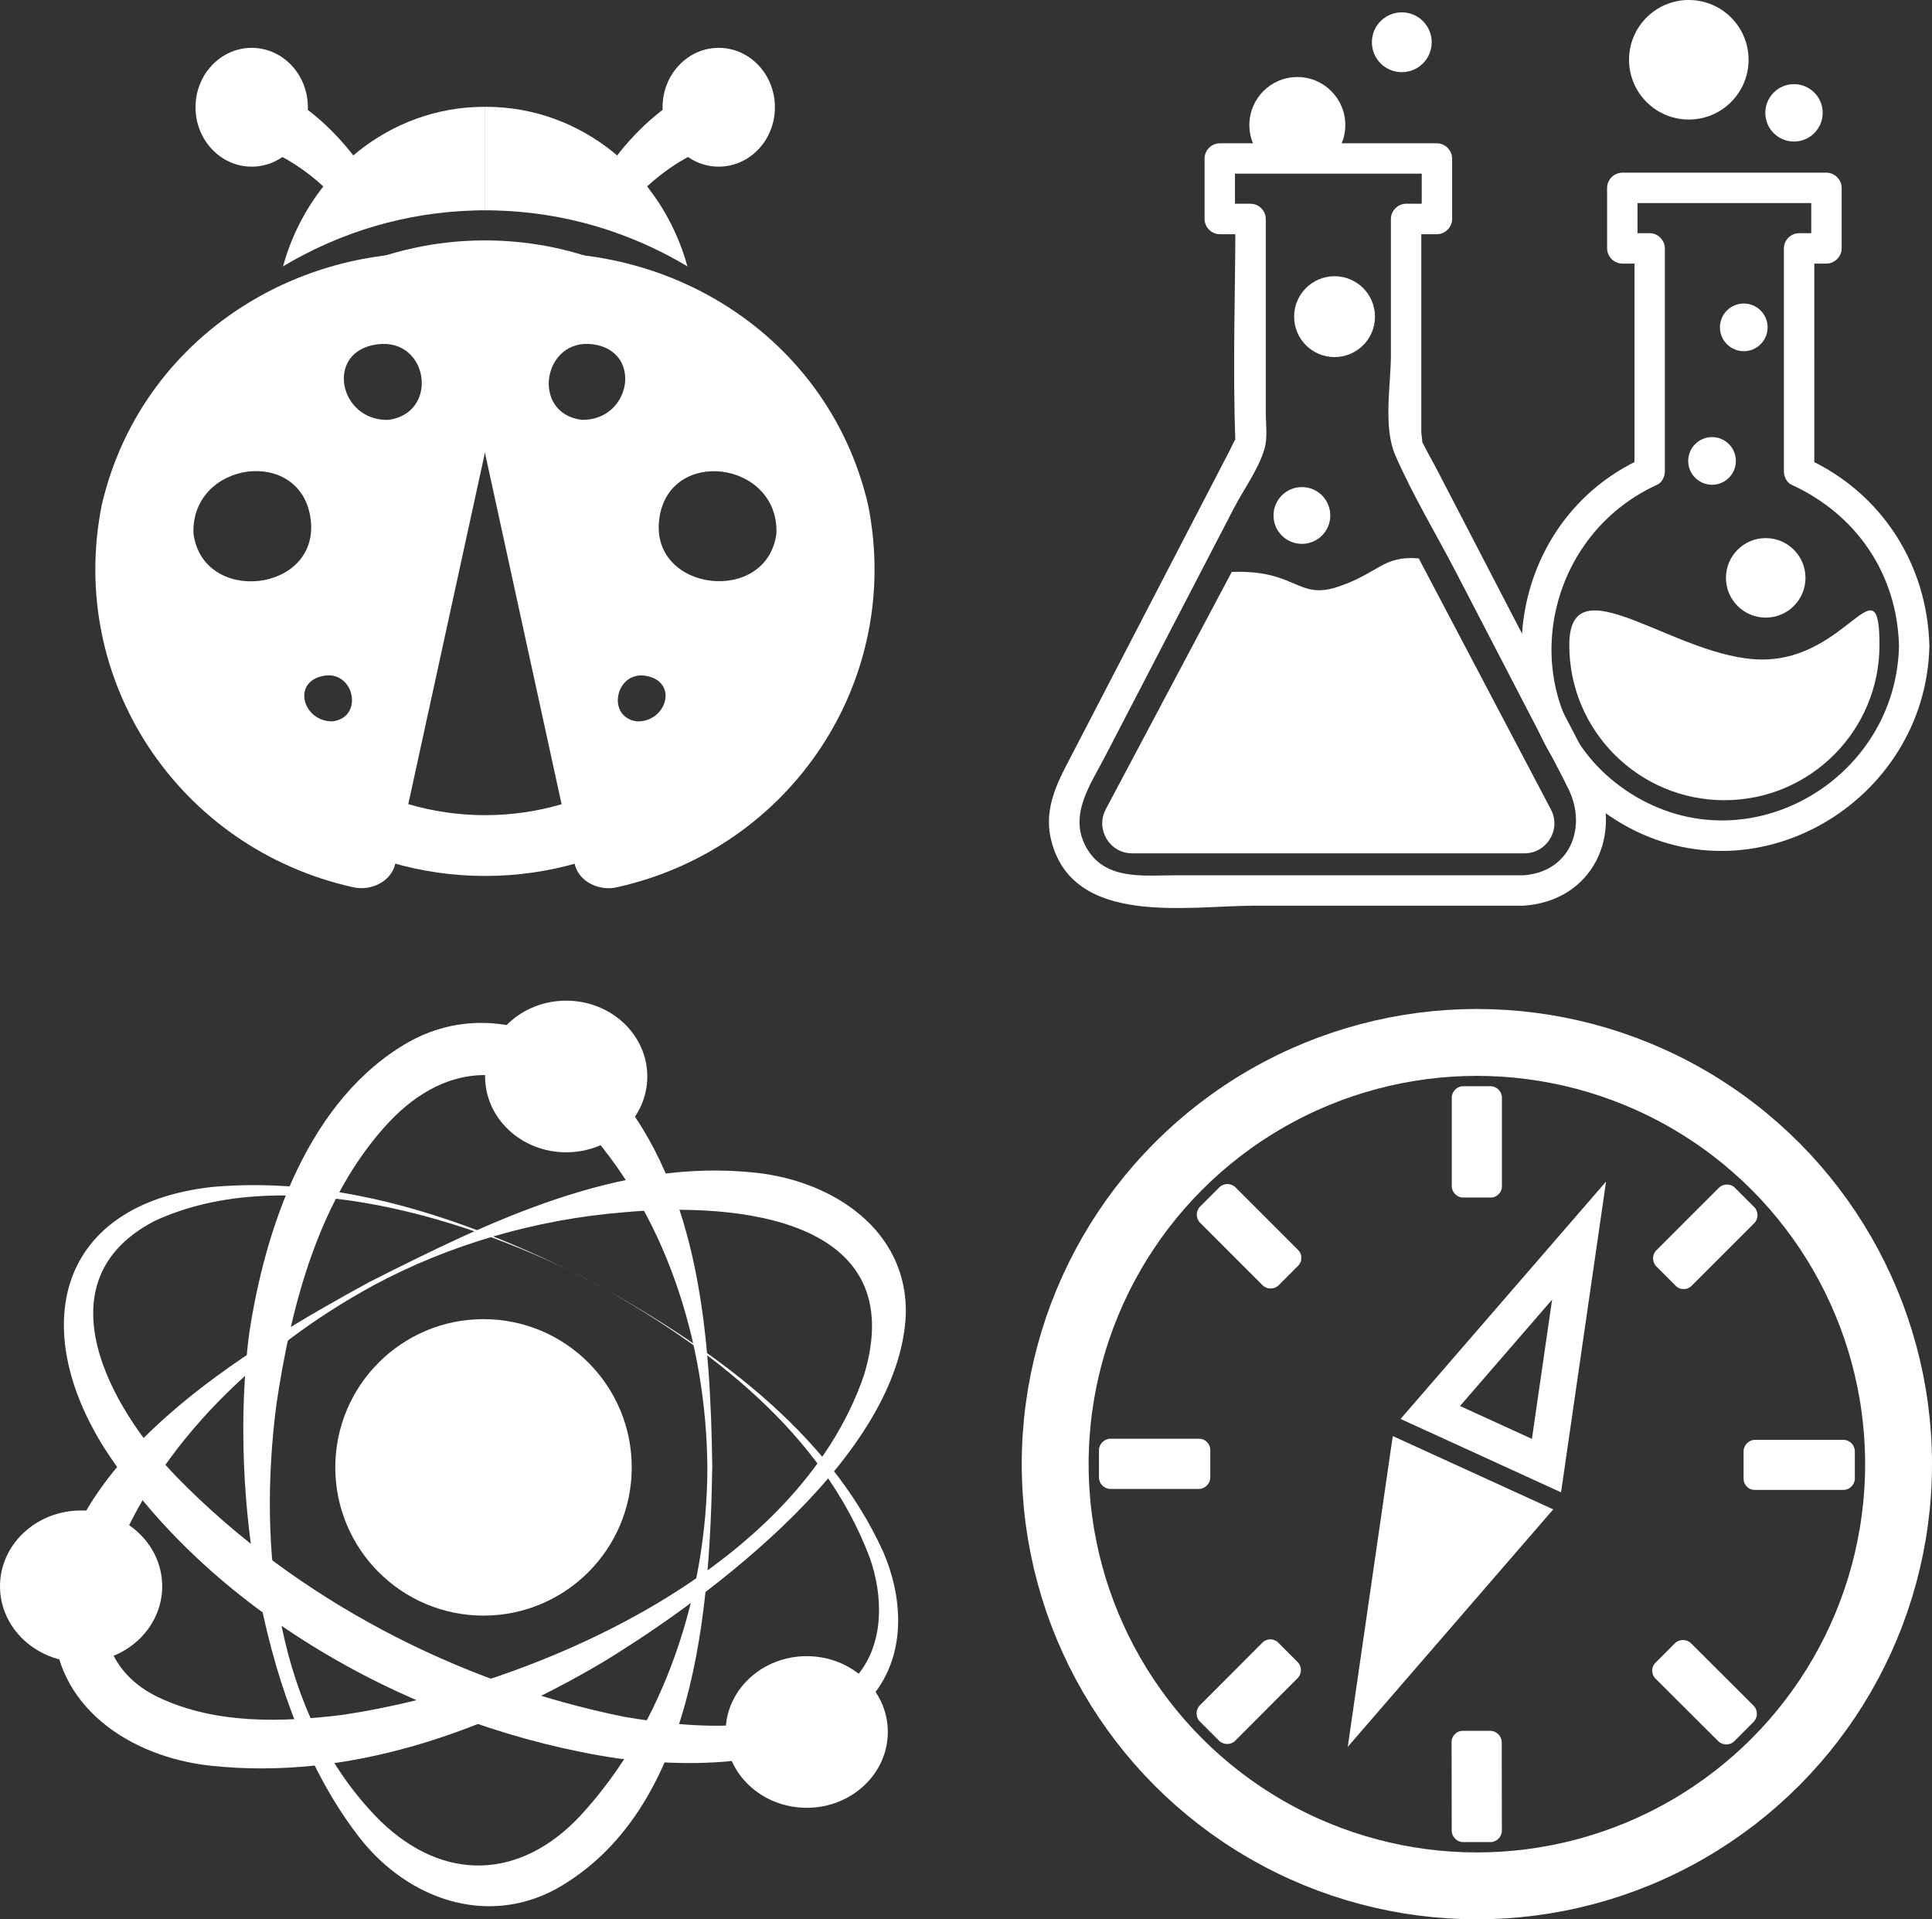
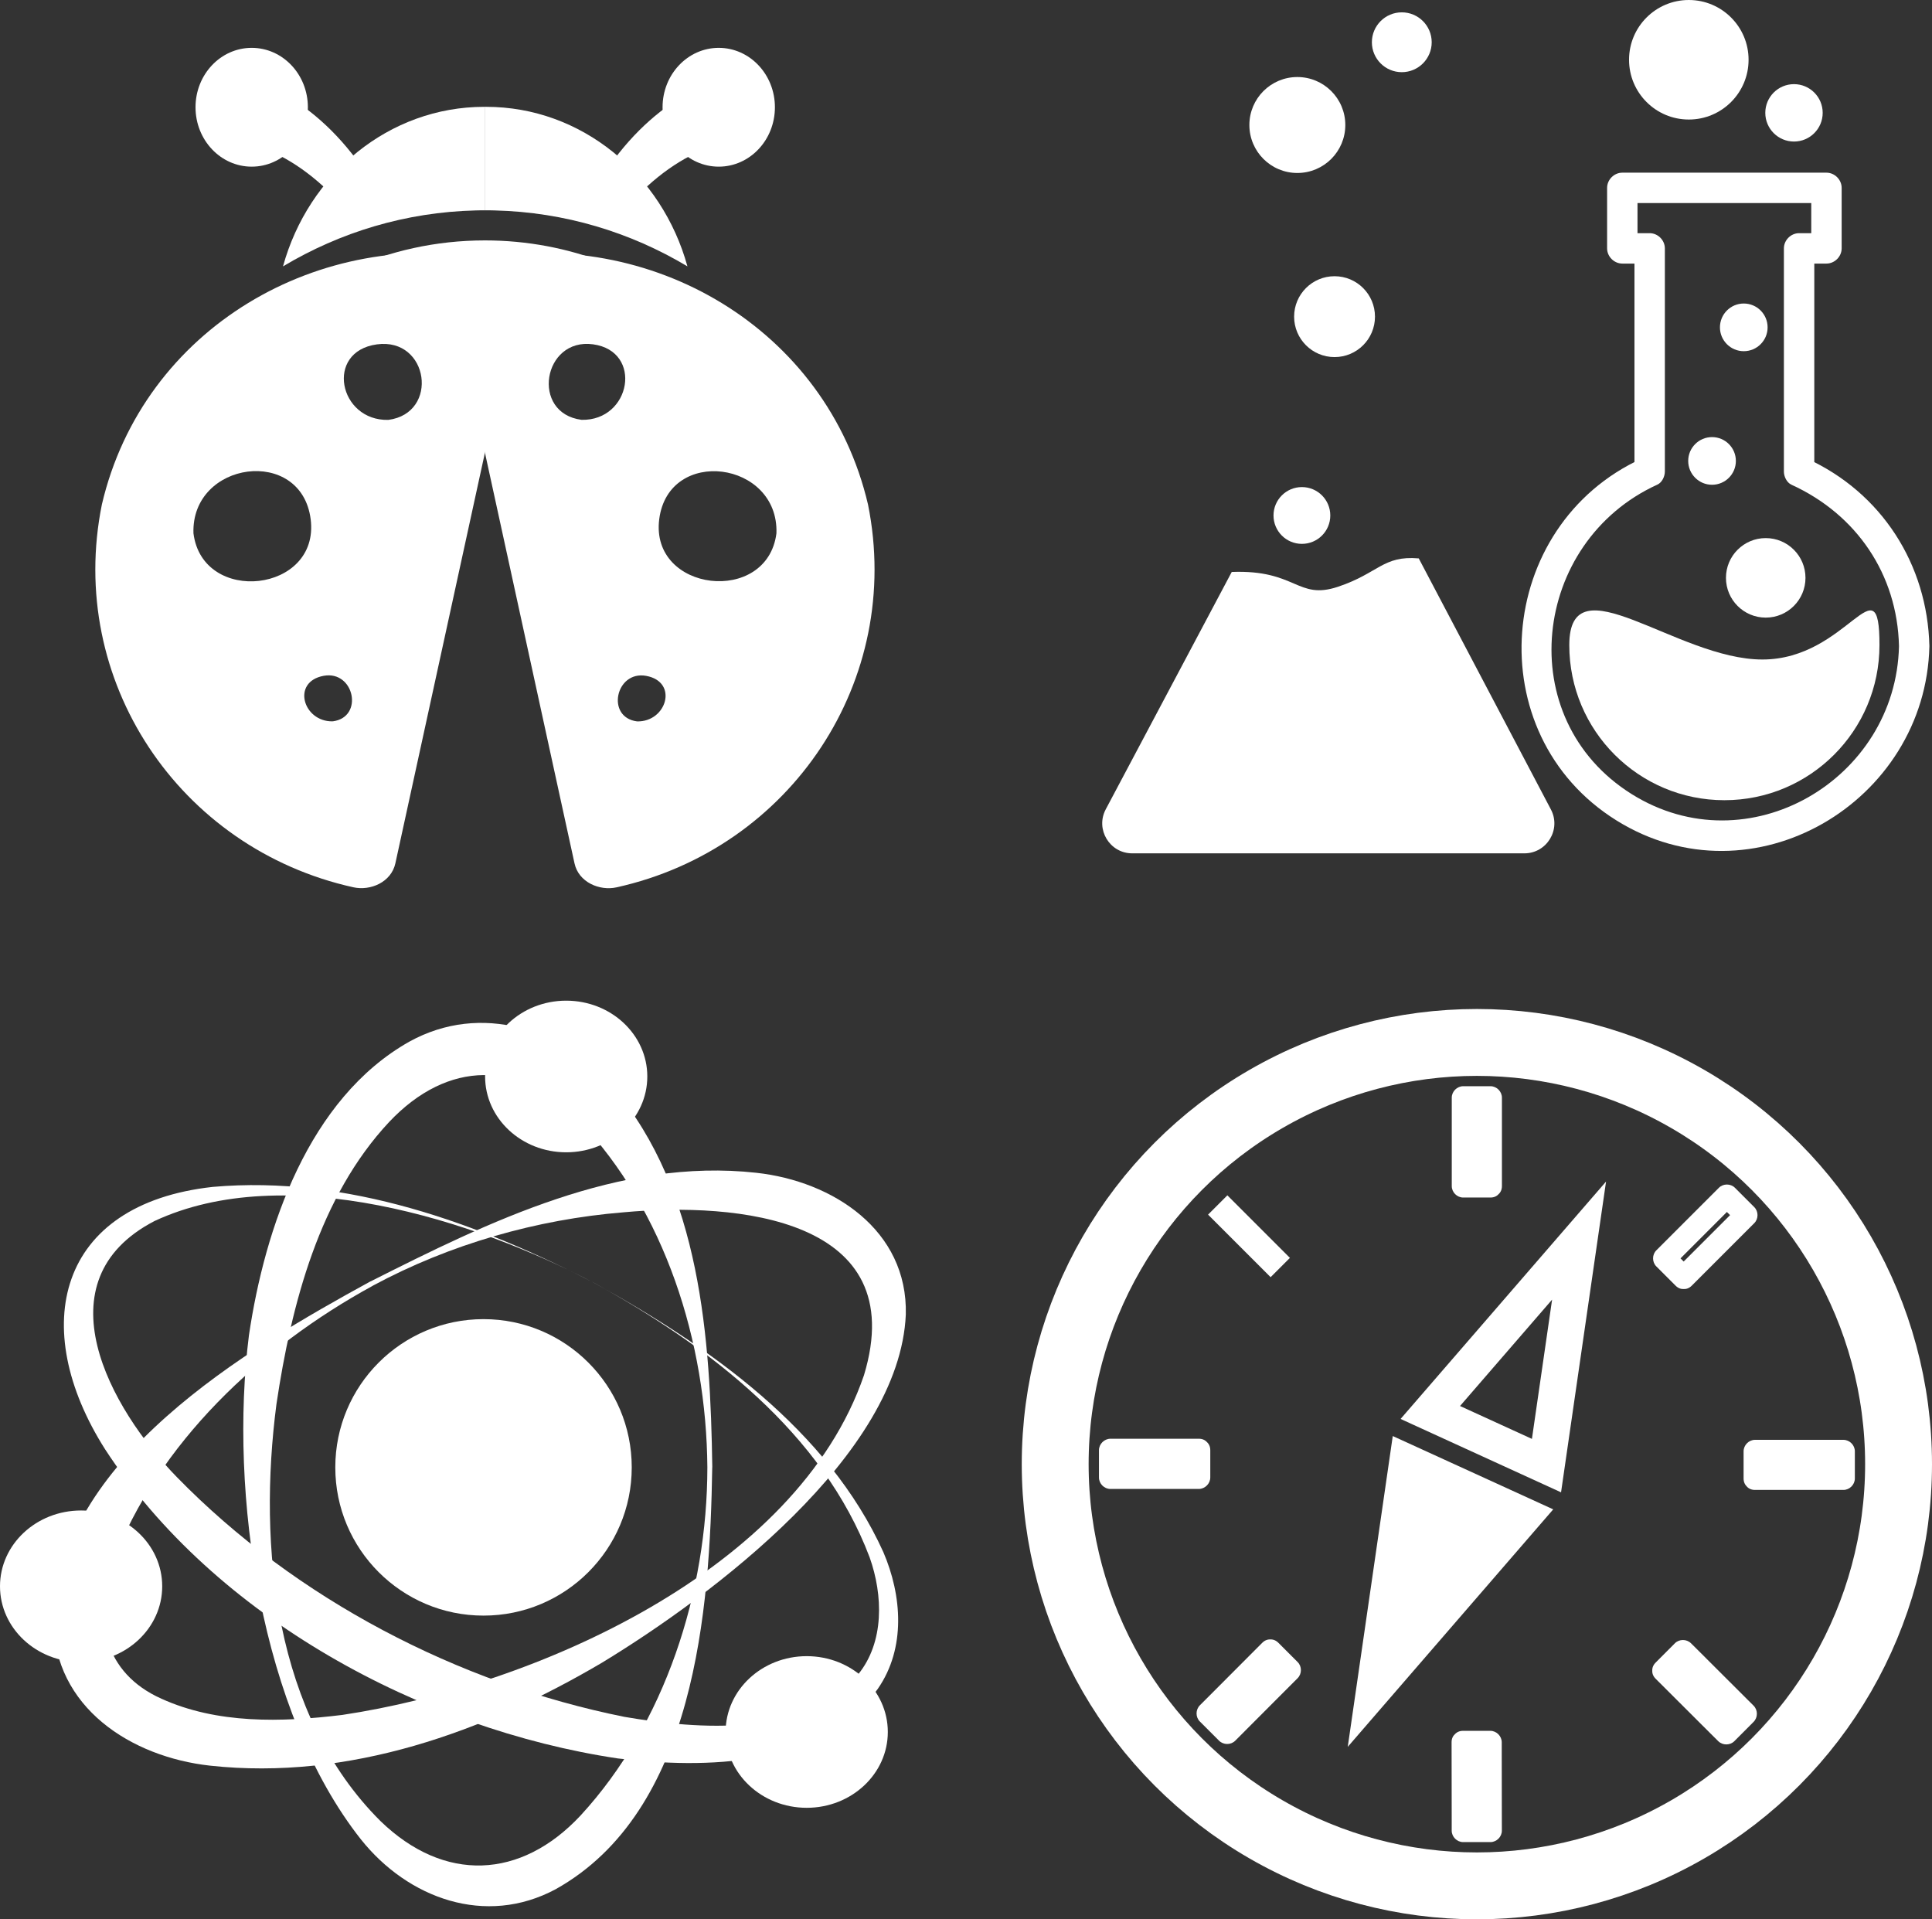
<svg xmlns="http://www.w3.org/2000/svg" viewBox="0 0 317.78 315.67">
  <rect x="0" y="0" width="317.78" height="315.67" fill="#333333" stroke="none" />
  <defs>
    <style>.g,.h{fill:#fff;}.i{stroke-width:11px;}.i,.j,.k{fill:none;}.i,.j,.k,.h{stroke:#fff;stroke-miterlimit:10;}.j{stroke-width:10px;}.k,.h{stroke-width:6px;}</style>
  </defs>
  <g id="a" />
  <g id="b">
    <g id="c">
-       <path class="j" d="M105.93,131.63c-7.55,4.71-16.53,7.44-26.16,7.44s-18.83-2.8-26.43-7.61" />
      <path class="j" d="M59.19,48.98c6.25-2.85,13.22-4.44,20.58-4.44,6.33,0,12.38,1.18,17.92,3.32" />
      <ellipse class="g" cx="41.4" cy="17.64" rx="9.24" ry="9.77" />
      <path class="g" d="M79.81,17.56v17.03h-.03c-.51,0-1.03,0-1.54,.02-11.5,.28-22.3,3.58-31.69,9.2,4.17-15.16,17.42-26.24,33.11-26.24h.15Z" />
      <path class="g" d="M54.89,32.31c-4.57-4.69-9.52-7.55-13.7-8.56,1.45-3.13,2.99-6.04,4.58-8.73,4.57,2.29,9.52,6.42,13.7,12.39-1.45,1.41-2.99,3.05-4.58,4.9Z" />
      <ellipse class="g" cx="118.22" cy="17.64" rx="9.24" ry="9.77" />
      <path class="g" d="M79.81,17.56v17.03h.03c.51,0,1.03,0,1.54,.02,11.5,.28,22.3,3.58,31.69,9.2-4.17-15.16-17.42-26.24-33.11-26.24h-.15Z" />
      <path class="g" d="M104.73,32.31c4.57-4.69,9.52-7.55,13.7-8.56-1.45-3.13-2.99-6.04-4.58-8.73-4.58,2.29-9.52,6.42-13.7,12.39,1.45,1.41,2.99,3.05,4.58,4.9Z" />
      <g>
        <path class="g" d="M22.18,84.45c-5.57,25.53,11.18,50.63,37.42,56.05l20.17-92.46c-26.24-5.42-52.02,10.88-57.59,36.42Zm4.01,3.26c-.65-8.2,5.65-15.37,14.08-16.01s15.8,5.5,16.45,13.7c.65,8.21-5.65,15.37-14.08,16.01s-15.8-5.5-16.45-13.7Zm28.54,36.56c-5.32,.4-9.96-3.47-10.37-8.64-.41-5.17,3.56-9.69,8.88-10.1,5.32-.4,9.96,3.47,10.37,8.64,.41,5.17-3.56,9.69-8.88,10.1Zm9.13-49.58c-6.72,.51-12.58-4.38-13.1-10.92s4.5-12.24,11.22-12.75c6.72-.51,12.58,4.38,13.1,10.92,.52,6.54-4.5,12.24-11.22,12.75Z" />
        <g>
          <path class="g" d="M16.76,82.96c-5.85,28.89,12.63,56.6,41.35,62.97,2.84,.63,6.24-.84,6.92-3.93l17.63-80.83,2.54-11.63c.61-2.79-.81-6.32-3.93-6.92-28.68-5.5-57.72,11.32-64.51,40.34-1.65,7.04,9.2,10.05,10.85,2.99,5.32-22.74,27.79-36.87,50.67-32.49l-3.93-6.92-17.63,80.83-2.54,11.63,6.92-3.93c-22.42-4.97-38.17-26.02-33.49-49.13,1.43-7.07-9.41-10.09-10.85-2.99Z" />
          <path class="g" d="M31.82,87.71c-.4-11.89,17.74-14.38,19.28-2.31s-17.78,14.2-19.28,2.31c-.9-7.09-12.16-7.18-11.25,0,1.41,11.19,10.31,20.07,22.07,19.33s20.38-10.27,19.71-21.63-10.87-19.96-22.07-19.33-20.08,10.31-19.71,21.63c.24,7.22,11.49,7.25,11.25,0Z" />
          <path class="g" d="M54.73,118.64c-4.87,.11-6.84-6.51-1.49-7.49,5.03-.92,6.66,6.82,1.49,7.49-3.04,.39-5.59,2.31-5.62,5.62-.03,2.74,2.61,6.01,5.62,5.62,8.15-1.05,14.9-6.96,14.5-15.72-.37-8.27-7.84-14.66-16-14.27s-14.73,7.14-14.52,15.21c.23,8.63,7.55,14.97,16.01,14.78,7.23-.17,7.25-11.42,0-11.25Z" />
          <path class="g" d="M63.87,69.06c-8.15,.19-10.47-11.24-1.89-12.42s10.32,11.33,1.89,12.42c-7.08,.91-7.17,12.17,0,11.25,9.49-1.22,17.34-8.2,16.84-18.38-.47-9.65-9.22-17.03-18.73-16.54s-17.12,8.35-16.86,17.73c.28,10.12,8.86,17.41,18.74,17.19,7.23-.17,7.25-11.42,0-11.25Z" />
        </g>
      </g>
      <g>
        <path class="g" d="M137.35,84.45c5.57,25.53-11.18,50.63-37.42,56.05l-20.17-92.46c26.24-5.42,52.02,10.88,57.59,36.42Zm-4.01,3.26c.65-8.2-5.65-15.37-14.08-16.01s-15.8,5.5-16.45,13.7c-.65,8.21,5.65,15.37,14.08,16.01s15.8-5.5,16.45-13.7Zm-28.54,36.56c5.32,.4,9.96-3.47,10.37-8.64,.41-5.17-3.56-9.69-8.88-10.1-5.32-.4-9.96,3.47-10.37,8.64s3.56,9.69,8.88,10.1Zm-9.13-49.58c6.72,.51,12.58-4.38,13.1-10.92s-4.5-12.24-11.22-12.75c-6.72-.51-12.58,4.38-13.1,10.92-.52,6.54,4.5,12.24,11.22,12.75Z" />
        <g>
          <path class="g" d="M131.92,85.95c4.68,23.11-11.07,44.16-33.49,49.13l6.92,3.93-17.63-80.83-2.54-11.63-3.93,6.92c22.88-4.39,45.35,9.75,50.67,32.49,1.65,7.05,12.5,4.06,10.85-2.99-6.79-29.02-35.82-45.84-64.51-40.34-3.1,.59-4.53,4.14-3.93,6.92l17.63,80.83,2.54,11.63c.67,3.07,4.08,4.56,6.92,3.93,28.71-6.36,47.19-34.07,41.35-62.97-1.44-7.09-12.28-4.09-10.85,2.99Z" />
          <path class="g" d="M138.96,87.71c.38-11.38-8.32-20.92-19.71-21.63s-21.33,8.08-22.07,19.33,8.59,21.01,19.71,21.63c11.77,.66,20.65-8.08,22.07-19.33,.9-7.16-10.35-7.1-11.25,0-1.5,11.88-20.81,9.7-19.28-2.31s19.68-9.6,19.28,2.31c-.24,7.24,11.01,7.23,11.25,0Z" />
          <path class="g" d="M104.79,129.89c8.16,.19,15.62-5.84,16-14.27s-6.3-15.26-14.5-15.72-15.09,5.62-15.9,13.52c-.93,9.03,5.99,15.39,14.4,16.47,3.04,.39,5.6-2.87,5.62-5.62,.04-3.36-2.62-5.24-5.62-5.62-5.18-.66-3.53-8.4,1.49-7.49,5.36,.98,3.37,7.6-1.49,7.49-7.24-.17-7.24,11.08,0,11.25Z" />
          <path class="g" d="M95.66,80.31c9.51,.22,18.25-6.69,18.73-16.54s-7.28-17.81-16.84-18.38-17.7,6.53-18.63,15.79c-1.04,10.45,6.98,17.87,16.74,19.12,7.16,.92,7.09-10.34,0-11.25-8.43-1.08-6.37-13.55,1.89-12.42s6.25,12.6-1.89,12.42c-7.24-.17-7.24,11.08,0,11.25Z" />
        </g>
      </g>
    </g>
    <g id="d">
      <circle class="g" cx="79.53" cy="241.34" r="24.38" />
      <path class="g" d="M117.15,241.34c-.38,23.46-2.76,56.53-25.75,69.38-11.54,6.19-24.29,1.52-32.03-8.19-16.51-20.88-21.7-57-18.42-82.94,2.61-17.62,9.8-38.93,26.38-48.27,11.79-6.51,25.27-2.13,33.58,7.67,14.35,16.92,15.93,41.21,16.25,62.34h0Zm-.8,0c-.16-20.64-6.96-42.16-21.1-57.03-9.78-10.07-21.6-9.98-31.23,.21-11.5,12.28-16.1,30-18.55,46.42-3.05,23.4-.37,51.2,17.12,68.58,10.48,10.15,23.08,9.6,32.9-.92,13.91-15.11,20.84-36.78,20.86-57.26h0Z" />
      <ellipse class="g" cx="93.13" cy="177.05" rx="13.34" ry="12.47" />
      <path class="g" d="M97.95,211.12c-20.01-10.57-51.01-20.34-72.55-10.29-18.91,9.83-7.39,30.77,3.72,42.14,19.54,20.01,46.18,33.89,73.57,39.4,12.33,2.11,29.62,3.43,38.46-6.98,4.32-5.31,4.11-13.01,1.89-19.25-7.74-20.48-26.44-34.71-45.09-45.01h0Zm0,0c18.72,10.36,38.23,24.03,47.35,44.17,3.05,7.11,3.73,15.76-.9,22.45-9.37,13-28.46,13.18-42.79,11.47-32.2-4.82-66.32-23.19-84.34-50.87-12.71-20.03-7.89-40.32,17.73-43.13,22.06-1.94,43.7,5.97,62.95,15.9h0Z" />
      <ellipse class="g" cx="13.34" cy="260.9" rx="13.34" ry="12.47" />
      <path class="g" d="M60.92,210.77c19.49-9.83,40.95-20.38,63.49-17.88,12.57,1.38,24.93,9.41,24.58,23.32-1.01,23.06-31.64,46.12-50,57.27-19.3,11.38-41.6,19.4-64.42,16.92-12.98-1.42-25.71-9.56-25.78-23.91,.55-26.29,31.72-44.56,52.13-55.73h0Zm.38,.71c-18.5,10.09-35.37,25.94-42.78,45.59-3.29,9.12-1.41,18.11,8.04,22.32,9.15,4.15,19.7,3.9,29.77,2.66,31.45-4.72,74.76-23.67,85.78-55.87,7.83-25.84-20.86-28.52-39.56-26.79-14.28,1.16-28.57,5.25-41.25,12.08h0Z" />
      <ellipse class="g" cx="132.69" cy="284.86" rx="13.34" ry="12.47" />
    </g>
    <g id="e">
      <path class="g" d="M312.35,106.26c-.48,21.99-24.85,36.3-43.96,24.35-19.84-12.41-16.4-41.51,4.21-50.9,.78-.35,1.24-1.35,1.24-2.16V40.85c0-1.35-1.15-2.5-2.5-2.5h-4.5l2.5,2.5v-9.95l-2.5,2.5h33.58l-2.5-2.5v9.95l2.5-2.5h-4.5c-1.35,0-2.5,1.15-2.5,2.5v36.71c0,.81,.46,1.8,1.24,2.16,10.7,4.88,17.42,14.73,17.69,26.55,.07,3.21,5.07,3.22,5,0-.31-13.45-7.87-25.26-20.17-30.86l1.24,2.16V40.85l-2.5,2.5h4.5c1.35,0,2.5-1.15,2.5-2.5v-9.95c0-1.35-1.15-2.5-2.5-2.5h-33.58c-1.35,0-2.5,1.15-2.5,2.5v9.95c0,1.35,1.15,2.5,2.5,2.5h4.5l-2.5-2.5v36.71l1.24-2.16c-24.17,11.01-27,45.32-4.21,59.53,22.4,13.97,50.92-2.99,51.48-28.67,.07-3.22-4.93-3.22-5,0Z" />
      <path class="g" d="M309.14,106.1c0,14.09-11.42,25.51-25.51,25.51s-25.51-11.42-25.51-25.51,17.67,2.37,31.76,2.37,19.26-16.46,19.26-2.37Z" />
-       <path class="g" d="M250.41,143.96h-57.01c-5.38,0-11.87,.93-14.87-4.85-2.7-5.22,.87-10.12,3.21-14.65l10.26-19.77,10.91-21.02c1.6-3.09,4.08-6.47,5.07-9.83,.55-1.84,.22-4.1,.22-6v-31.83c0-1.35-1.15-2.5-2.5-2.5h-5.07l2.5,2.5v-9.95l-2.5,2.5h35.72l-2.5-2.5v9.95l2.5-2.5h-5.07c-1.35,0-2.5,1.15-2.5,2.5v22.36c0,5-1.31,11.83,.73,16.52,2.87,6.59,6.7,12.91,10.01,19.29l13.89,26.77c1.53,2.96,3.16,5.89,4.61,8.89,3.09,6.38,.11,13.7-7.6,14.13-3.2,.18-3.22,5.18,0,5,11.62-.65,16.82-11.89,11.85-21.78-3.78-7.5-7.74-14.92-11.61-22.37l-14.22-27.41c-.98-1.9-2.12-3.78-2.98-5.74,.86,1.95,.32,.47,.32-.83V36.02l-2.5,2.5h5.07c1.35,0,2.5-1.15,2.5-2.5v-9.95c0-1.35-1.15-2.5-2.5-2.5h-35.72c-1.35,0-2.5,1.15-2.5,2.5v9.95c0,1.35,1.15,2.5,2.5,2.5h5.07l-2.5-2.5c0,12.19-.47,24.47,0,36.64,.01,.38,.79-1.63,.11-.59-.4,.61-.7,1.34-1.03,1.99l-3.68,7.09-11.59,22.34-10.29,19.84c-2.45,4.73-5.21,9.28-3.81,14.89,3.57,14.27,22.47,10.74,33.4,10.74h44.11c3.22,0,3.22-5,0-5Z" />
      <path class="g" d="M233.36,91.84l21.73,41.28c1.74,3.28-.65,7.23-4.36,7.23h-64.5c-3.71,0-6.09-3.95-4.36-7.23l20.73-39.05c10.66-.41,10.76,4.67,17.46,2.44s7.41-5.18,13.3-4.67Z" />
      <circle class="g" cx="214.14" cy="84.78" r="4.67" />
      <circle class="g" cx="290.43" cy="95.04" r="6.54" />
      <circle class="g" cx="281.6" cy="75.81" r="3.92" />
      <circle class="g" cx="286.82" cy="53.84" r="3.92" />
      <circle class="g" cx="219.51" cy="52.08" r="6.65" />
      <circle class="g" cx="277.78" cy="9.83" r="9.83" />
      <circle class="g" cx="295.08" cy="18.56" r="4.72" />
      <circle class="g" cx="213.39" cy="20.56" r="7.89" />
      <circle class="g" cx="230.57" cy="6.95" r="4.92" />
    </g>
    <g id="f">
      <circle class="i" cx="242.92" cy="240.81" r="69.36" />
      <g>
        <polygon class="k" points="259.73 204.04 254.37 241.05 235.26 232.31 259.73 204.04" />
        <polygon class="h" points="226.12 277.59 250.59 249.31 231.48 240.58 226.12 277.59" />
      </g>
      <g>
        <rect class="g" x="240.68" y="180.53" width="4.49" height="14.55" />
        <path class="g" d="M245.17,193.2h-4.49l1.88,1.88v-14.55l-1.88,1.88h4.49l-1.88-1.88v14.55c0,2.41,3.75,2.42,3.75,0v-14.55c0-1.01-.86-1.88-1.88-1.88h-4.49c-1.01,0-1.88,.86-1.88,1.88v14.55c0,1.01,.86,1.88,1.88,1.88h4.49c2.41,0,2.42-3.75,0-3.75Z" />
      </g>
      <g>
        <rect class="g" x="288.66" y="238.68" width="14.55" height="4.49" />
        <path class="g" d="M290.54,243.17v-4.49l-1.87,1.88h14.55l-1.88-1.87v4.49l1.87-1.88h-14.55c-2.41,0-2.42,3.75,0,3.75h14.55c1.01,0,1.87-.86,1.88-1.87v-4.49c0-1.01-.86-1.87-1.87-1.88h-14.55c-1.01,0-1.87,.86-1.88,1.87v4.49c0,2.41,3.75,2.42,3.75,0Z" />
      </g>
      <g>
        <rect class="g" x="240.64" y="286.55" width="4.49" height="14.55" transform="translate(-.4 .33) rotate(-.08)" />
        <path class="g" d="M240.63,288.43h4.49l-1.88-1.88,.02,12.74v1.8l1.88-1.88h-4.49l1.88,1.88-.02-12.74v-1.8c0-2.41-3.76-2.42-3.75,0l.02,12.74v1.8c0,1.01,.86,1.88,1.88,1.88h4.49c1.01,0,1.88-.86,1.88-1.88l-.02-12.74v-1.8c0-1.01-.86-1.88-1.88-1.88h-4.49c-2.41,0-2.42,3.76,0,3.76Z" />
      </g>
      <g>
        <rect class="g" x="182.64" y="238.5" width="14.55" height="4.49" />
        <path class="g" d="M195.31,238.5v4.49l1.88-1.88h-14.55l1.88,1.89v-4.49l-1.88,1.88h14.55c2.41-.01,2.42-3.76,0-3.76h-14.55c-1.01,.01-1.88,.87-1.88,1.89v4.49c0,1.01,.86,1.88,1.88,1.88h14.55c1.01-.01,1.88-.87,1.88-1.89v-4.49c0-2.41-3.76-2.42-3.75,0Z" />
      </g>
      <g>
        <rect class="g" x="203.19" y="196.05" width="4.49" height="14.55" transform="translate(-83.6 204.82) rotate(-45)" />
-         <path class="g" d="M210.84,205.56l-3.17,3.17h2.65l-9-9-1.28-1.28v2.65l3.17-3.17h-2.65l9,9,1.28,1.28c1.71,1.71,4.36-.94,2.65-2.65l-9-9-1.28-1.28c-.72-.72-1.93-.72-2.65,0l-3.17,3.17c-.72,.72-.72,1.93,0,2.65l9,9,1.28,1.28c.72,.72,1.93,.72,2.65,0l3.17-3.17c1.71-1.71-.94-4.36-2.65-2.65Z" />
      </g>
      <g>
-         <rect class="g" x="273.21" y="201.16" width="14.55" height="4.49" transform="translate(-61.68 257.91) rotate(-45)" />
        <path class="g" d="M278.26,208.81l-3.17-3.17v2.65l9-9,1.28-1.28h-2.65l3.17,3.17v-2.65l-9,9-1.28,1.28c-1.71,1.71,.94,4.36,2.65,2.65l9-9,1.28-1.28c.72-.72,.72-1.93,0-2.65l-3.17-3.17c-.72-.72-1.93-.72-2.65,0l-9,9-1.28,1.28c-.72,.72-.72,1.93,0,2.65l3.17,3.17c1.71,1.71,4.36-.94,2.65-2.65Z" />
      </g>
      <g>
        <rect class="g" x="278.14" y="271.05" width="4.49" height="14.55" transform="translate(-114.68 280.31) rotate(-45.08)" />
        <path class="g" d="M274.97,276.1l3.17-3.18h-2.65l9.01,8.99,1.29,1.28v-2.65l-3.17,3.18h2.65l-9.01-8.99-1.29-1.28c-1.71-1.71-4.36,.94-2.65,2.65l9.01,8.99,1.29,1.28c.72,.71,1.93,.72,2.65,0l3.17-3.18c.71-.72,.72-1.93,0-2.65l-9.01-8.99-1.29-1.28c-.72-.71-1.93-.72-2.65,0l-3.17,3.18c-1.71,1.71,.94,4.36,2.65,2.65Z" />
      </g>
      <g>
        <rect class="g" x="198.12" y="276.01" width="14.55" height="4.49" transform="translate(-136.64 227.02) rotate(-45.05)" />
        <path class="g" d="M207.62,272.84l3.17,3.17v-2.65l-8.99,9.01-1.28,1.28h2.65l-3.17-3.17v2.65l8.99-9.01,1.28-1.28c1.71-1.71-.94-4.36-2.65-2.65l-8.99,9.01-1.28,1.28c-.71,.72-.72,1.93,0,2.65l3.17,3.17c.72,.71,1.93,.72,2.65,0l8.99-9.01,1.28-1.28c.71-.72,.72-1.93,0-2.65l-3.17-3.17c-1.71-1.71-4.36,.94-2.65,2.65Z" />
      </g>
    </g>
  </g>
</svg>